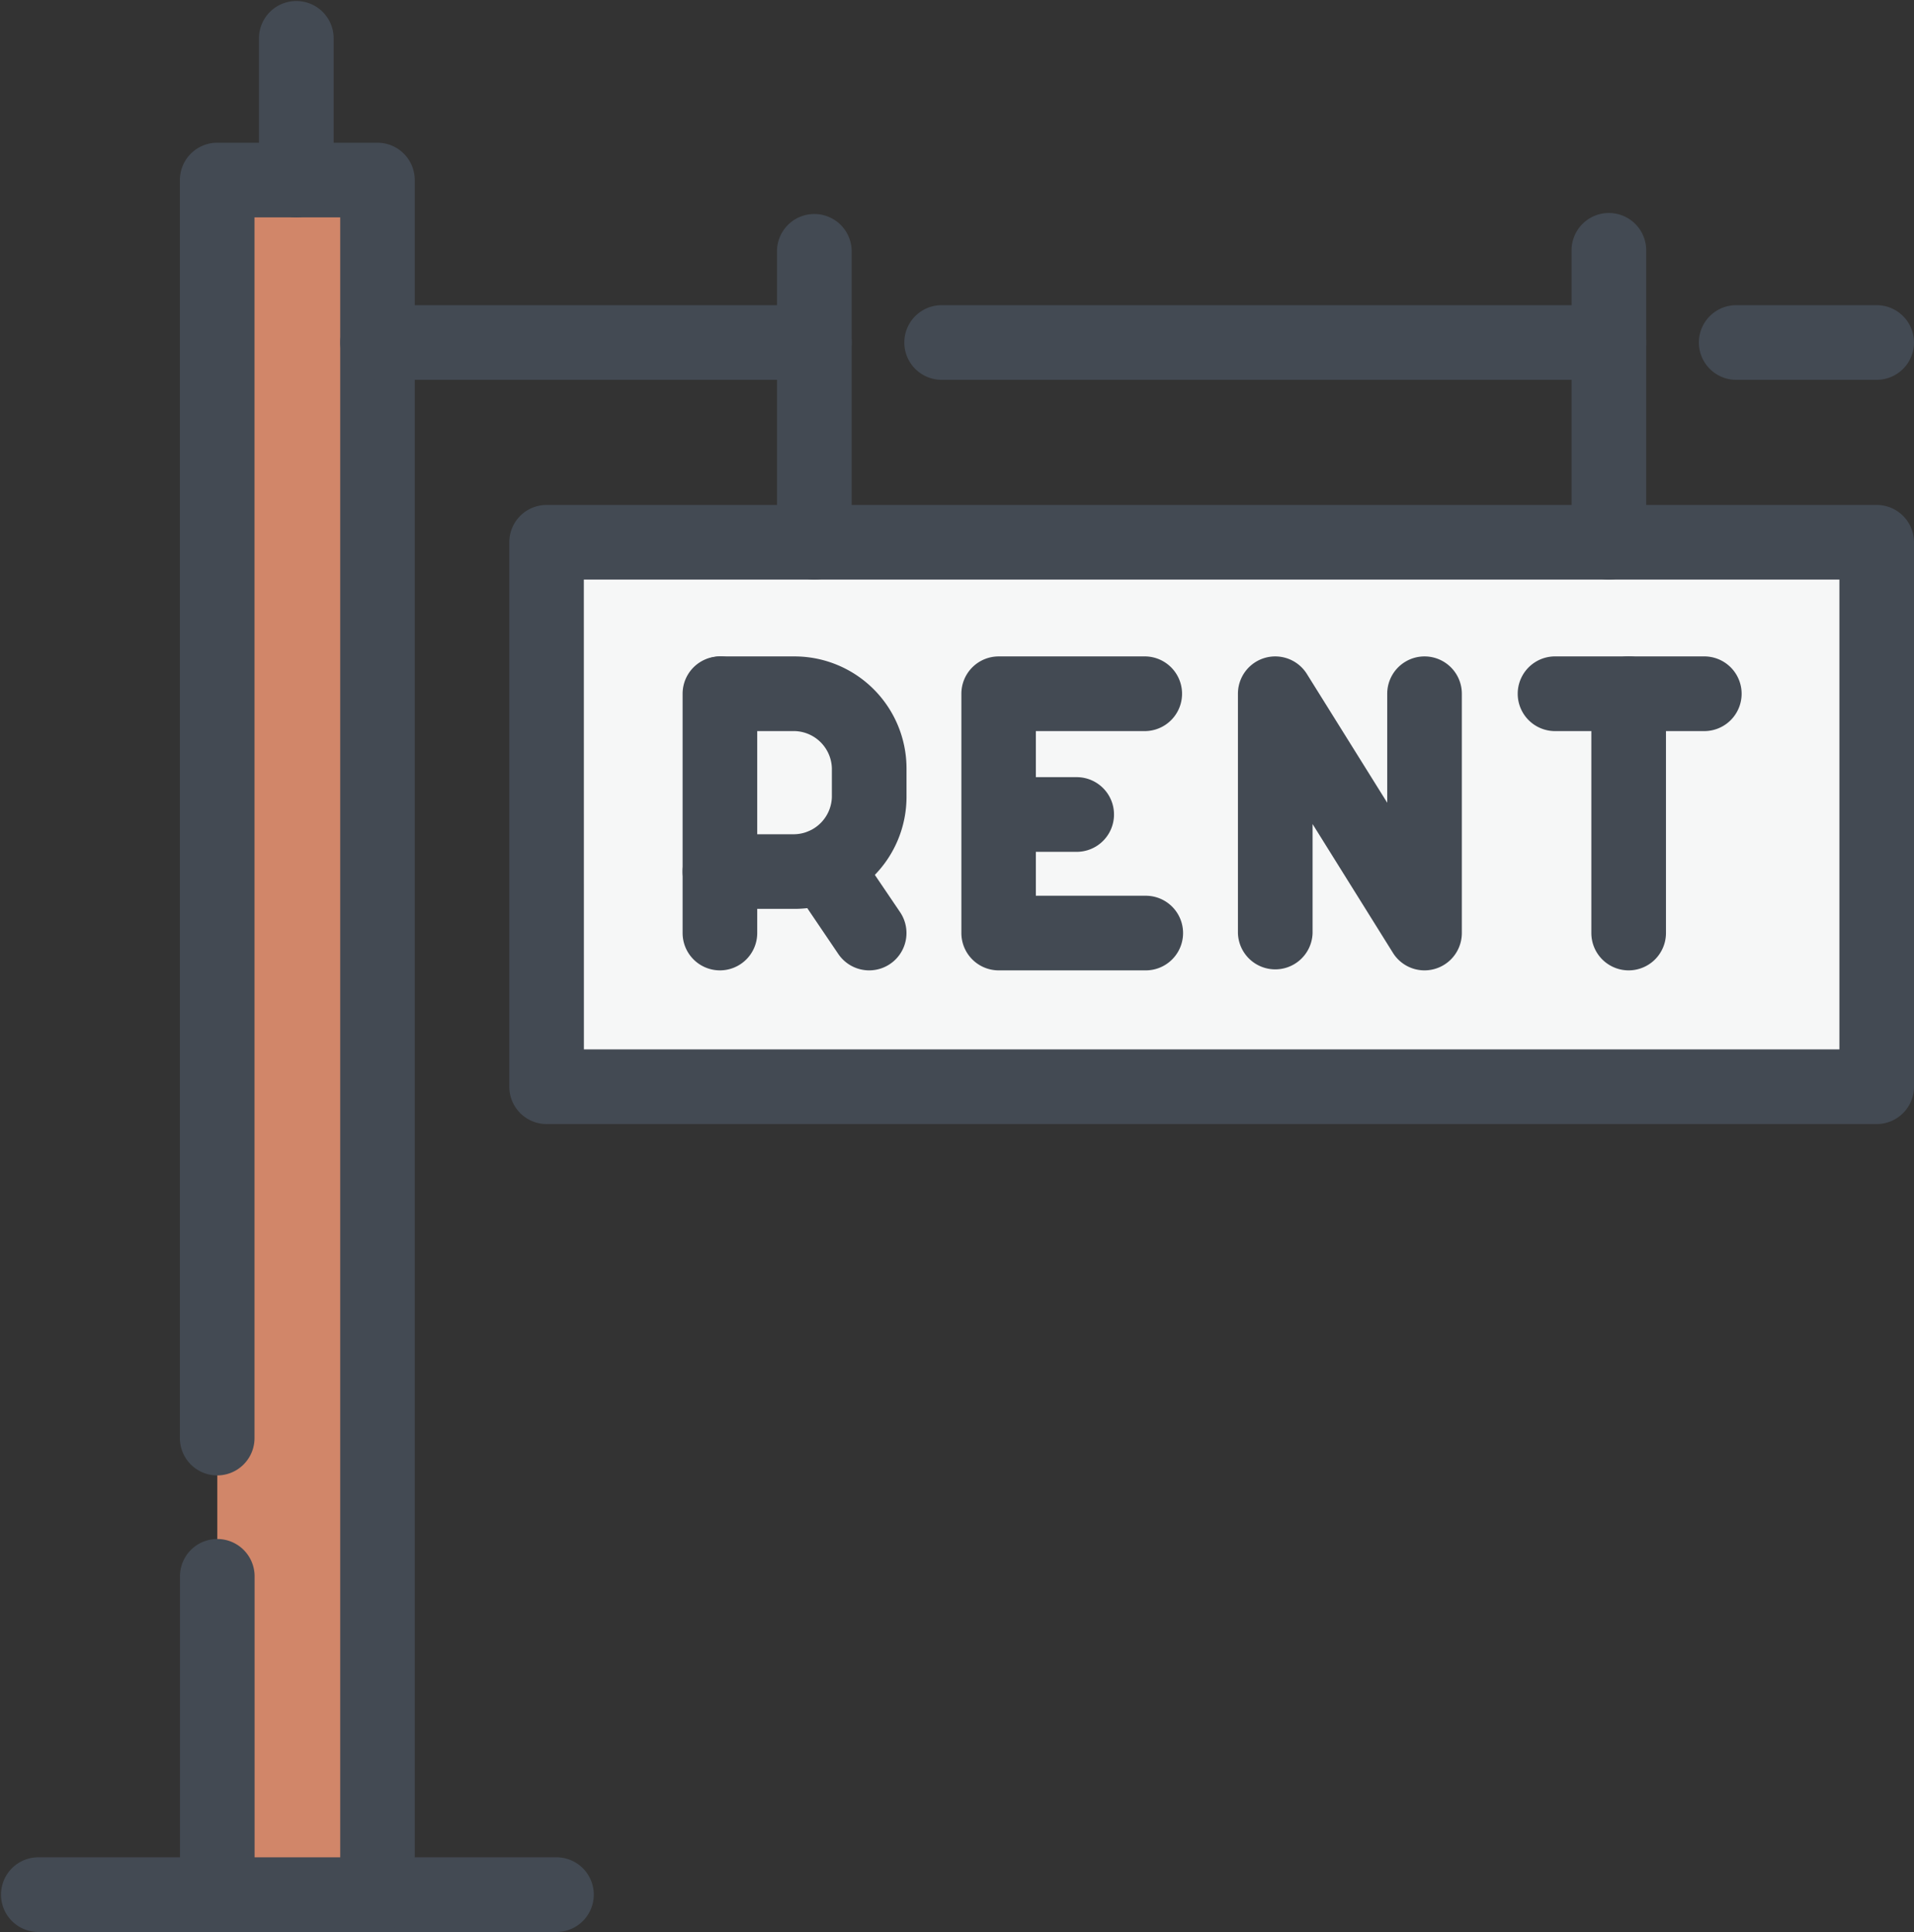
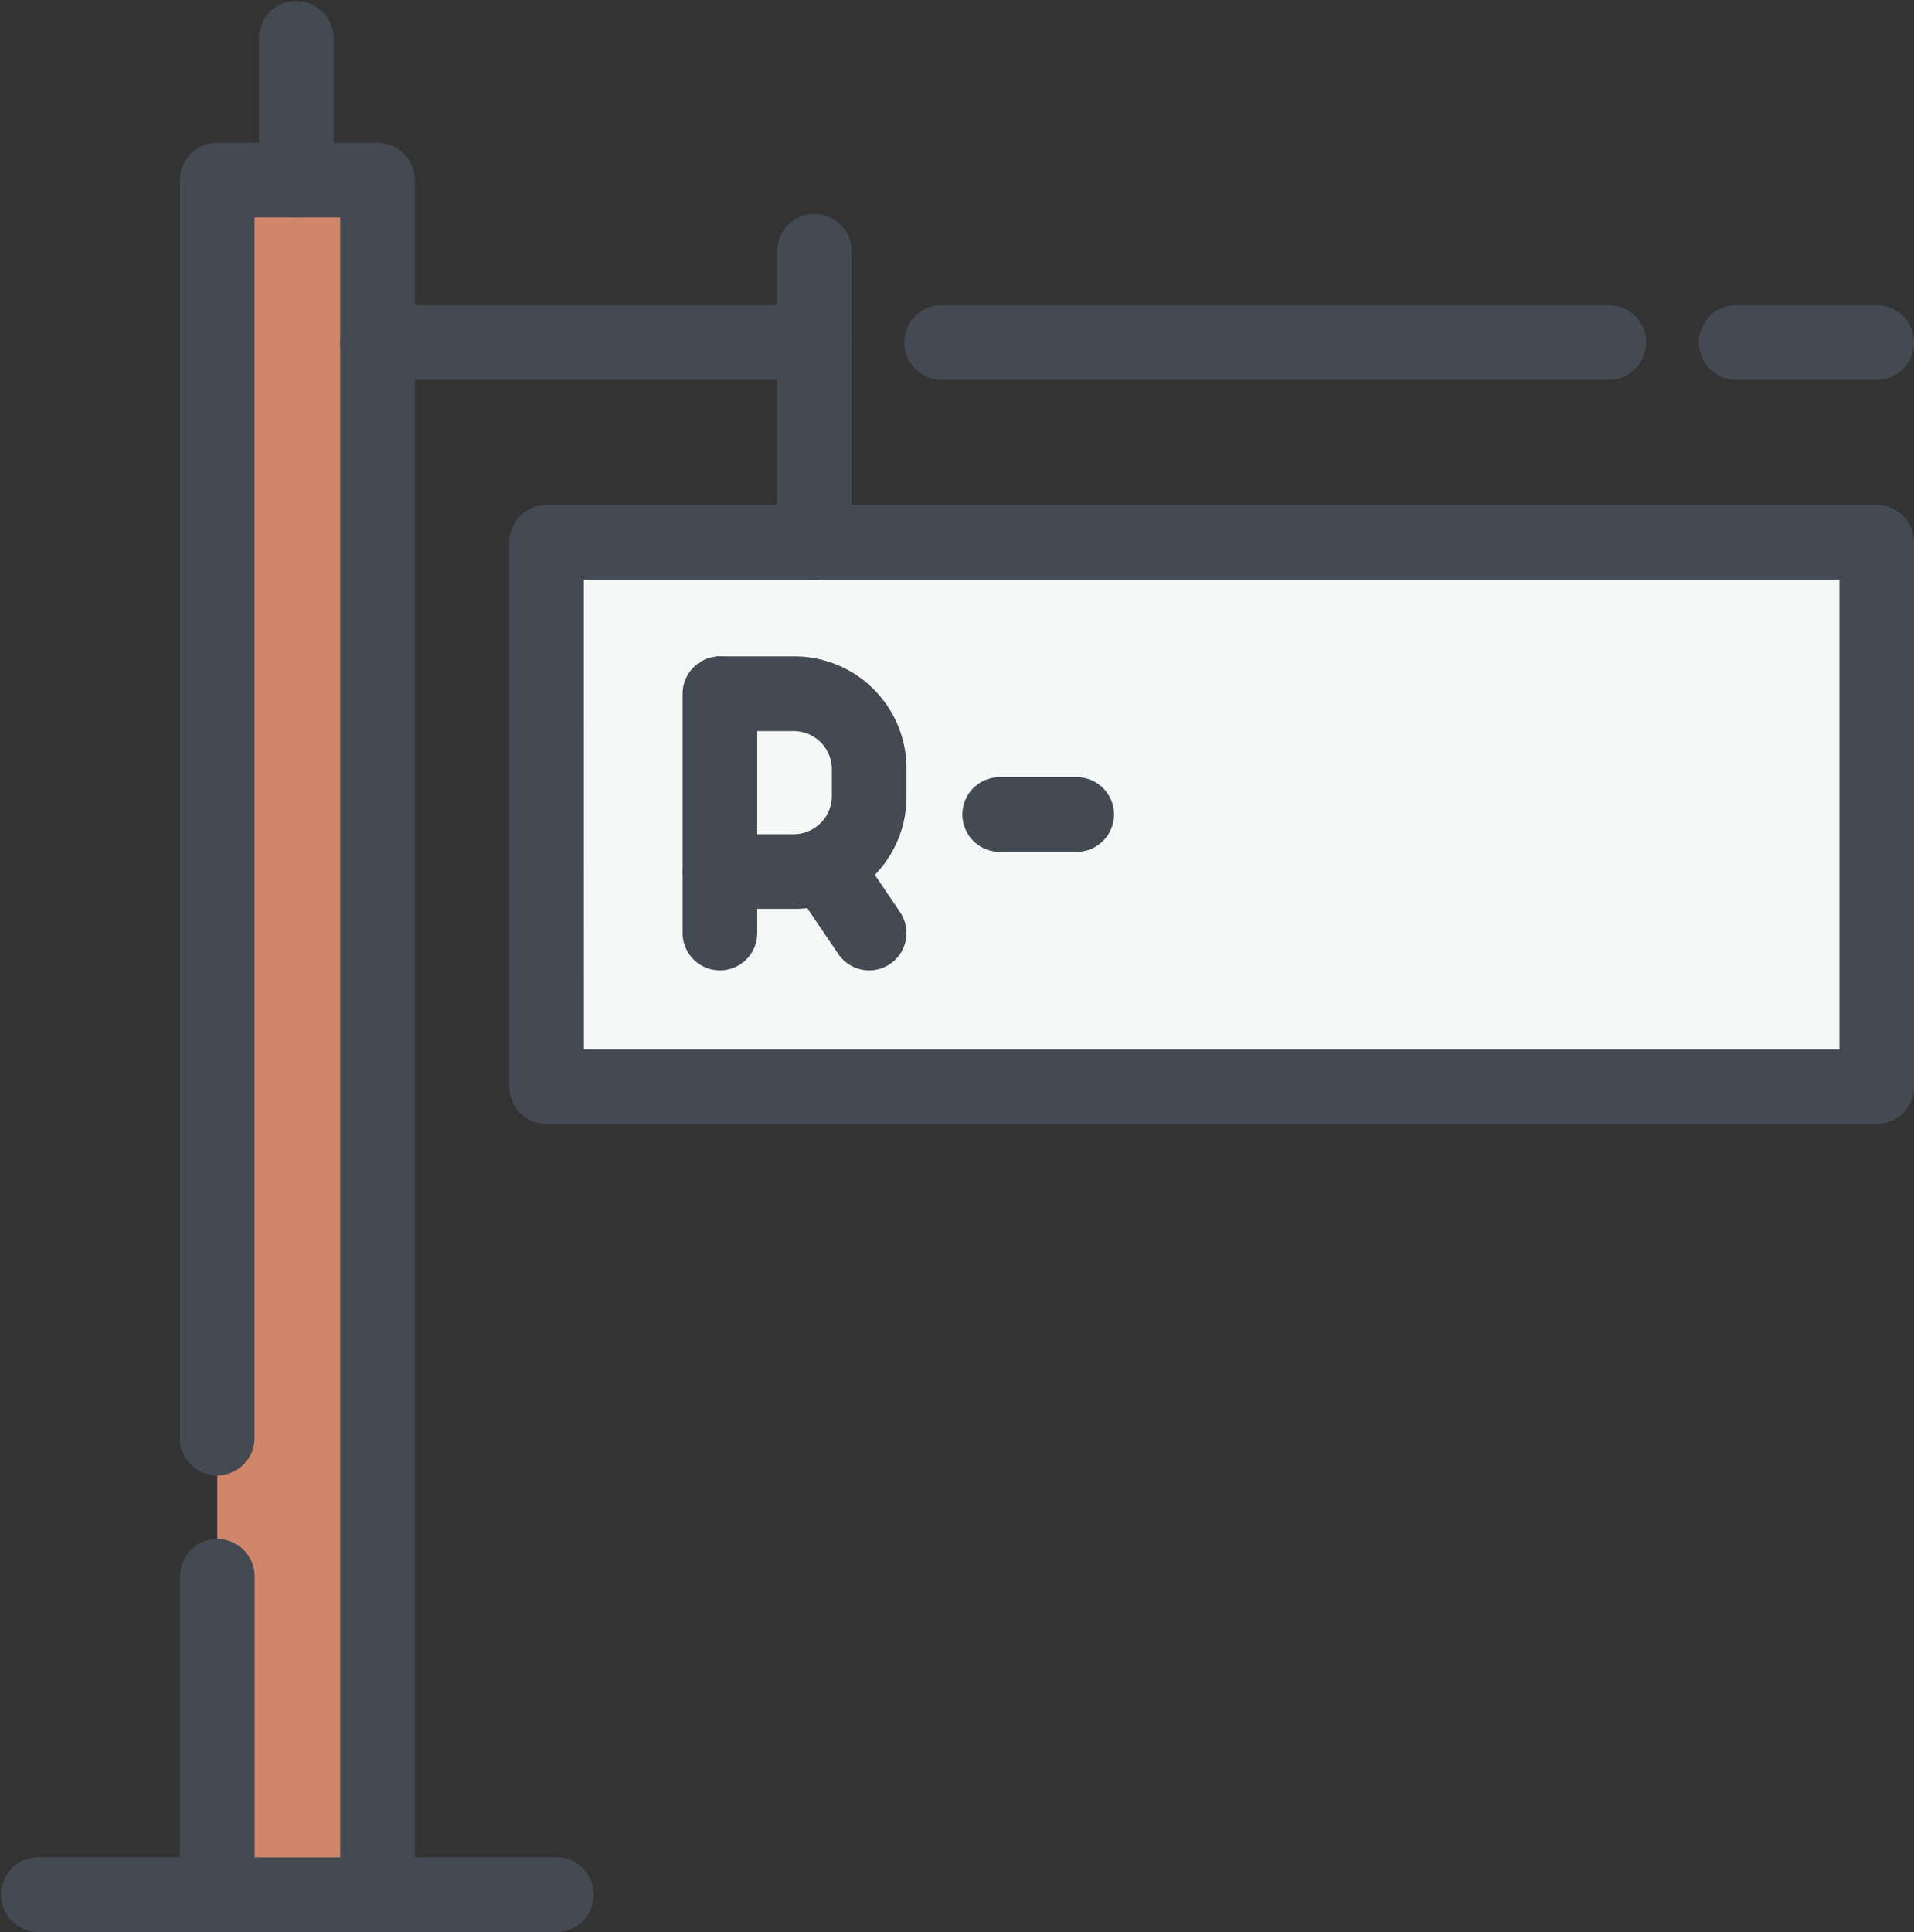
<svg xmlns="http://www.w3.org/2000/svg" viewBox="0 0 661.79 667.87">
  <rect x="0" y="0" width="661.79" height="667.87" fill="#333333" stroke="none" />
  <defs>
    <style>.cls-1{fill:#d18669;}.cls-2{fill:#f6f7f7;}.cls-3{fill:#434a53;}</style>
  </defs>
  <g id="Layer_2" data-name="Layer 2">
    <g id="_ÎÓÈ_1" data-name="—ÎÓÈ_1">
      <rect class="cls-1" x="75.13" y="62.23" width="55.4" height="592.73" />
      <rect class="cls-2" x="188.97" y="187.46" width="459.91" height="188.21" />
      <path class="cls-3" d="M192.76,667.87H12.9a12.91,12.91,0,0,1,0-25.81H192.76a12.91,12.91,0,0,1,0,25.81Z" />
      <path class="cls-3" d="M130.53,667.87a12.91,12.91,0,0,1-12.9-12.9V75.14H88v422a12.9,12.9,0,0,1-25.8,0V62.24a12.91,12.91,0,0,1,12.9-12.9h55.4a12.91,12.91,0,0,1,12.91,12.9V655A12.91,12.91,0,0,1,130.53,667.87Zm-55.4,0A12.91,12.91,0,0,1,62.23,655V544.92a12.9,12.9,0,0,1,25.8,0V655A12.91,12.91,0,0,1,75.13,667.87Z" />
      <path class="cls-3" d="M102.45,75.14a12.91,12.91,0,0,1-12.9-12.9V12.9a12.91,12.91,0,0,1,25.81,0V62.24A12.91,12.91,0,0,1,102.45,75.14Z" />
      <path class="cls-3" d="M648.89,131.3H600.31a12.9,12.9,0,1,1,0-25.8h48.58a12.9,12.9,0,0,1,0,25.8Zm-92.6,0H325.58a12.9,12.9,0,1,1,0-25.8H556.29a12.9,12.9,0,1,1,0,25.8Zm-274.73,0h-151a12.9,12.9,0,0,1,0-25.8h151a12.9,12.9,0,1,1,0,25.8Z" />
      <path class="cls-3" d="M648.89,388.58H189a12.9,12.9,0,0,1-12.9-12.9V187.45a12.9,12.9,0,0,1,12.9-12.9H648.89a12.91,12.91,0,0,1,12.9,12.9V375.68A12.91,12.91,0,0,1,648.89,388.58Zm-447-25.81H636V200.36H201.87Z" />
-       <path class="cls-3" d="M563.13,335.45a12.9,12.9,0,0,1-12.9-12.9V239.82a12.9,12.9,0,1,1,25.8,0v82.73A12.91,12.91,0,0,1,563.13,335.45Z" />
-       <path class="cls-3" d="M588.92,252.73h-51.6a12.91,12.91,0,0,1,0-25.81h51.6a12.91,12.91,0,1,1,0,25.81Z" />
-       <path class="cls-3" d="M492.55,335.45a12.86,12.86,0,0,1-10.94-6.08l-27.77-44.5v37.68a12.91,12.91,0,0,1-25.81,0V239.82A12.9,12.9,0,0,1,451.88,233l27.77,44.5V239.82a12.9,12.9,0,1,1,25.8,0v82.73a12.91,12.91,0,0,1-12.9,12.9Z" />
-       <path class="cls-3" d="M396.16,335.45H345.31a12.9,12.9,0,0,1-12.9-12.9V239.82a12.9,12.9,0,0,1,12.9-12.9h50.85a12.91,12.91,0,0,1,0,25.81h-38v56.92h38a12.9,12.9,0,0,1,0,25.8Z" />
      <path class="cls-3" d="M372.63,294.47H345.31a12.91,12.91,0,0,1,0-25.81h27.32a12.91,12.91,0,0,1,0,25.81Z" />
      <path class="cls-3" d="M274.73,314.19H248.92a12.9,12.9,0,0,1,0-25.8h25.81a13.24,13.24,0,0,0,12.9-12.9v-9.86a13.23,13.23,0,0,0-12.9-12.9H248.92a12.91,12.91,0,0,1,0-25.81h25.81a38.75,38.75,0,0,1,38.71,38.71v9.86A38.74,38.74,0,0,1,274.73,314.19Z" />
      <path class="cls-3" d="M248.92,335.45a12.91,12.91,0,0,1-12.9-12.9V239.82a12.9,12.9,0,0,1,25.8,0v82.73A12.9,12.9,0,0,1,248.92,335.45Z" />
      <path class="cls-3" d="M300.55,335.45a12.9,12.9,0,0,1-10.7-5.67l-15.93-23.53a12.9,12.9,0,0,1,21.36-14.46l15.93,23.53a12.9,12.9,0,0,1-10.66,20.13Z" />
      <path class="cls-3" d="M281.56,200.36a12.91,12.91,0,0,1-12.9-12.91V86.53a12.91,12.91,0,0,1,25.81,0V187.45A12.91,12.91,0,0,1,281.56,200.36Z" />
-       <path class="cls-3" d="M556.29,200.36a12.91,12.91,0,0,1-12.9-12.91V86.53a12.9,12.9,0,0,1,25.8,0V187.45A12.9,12.9,0,0,1,556.29,200.36Z" />
    </g>
  </g>
</svg>